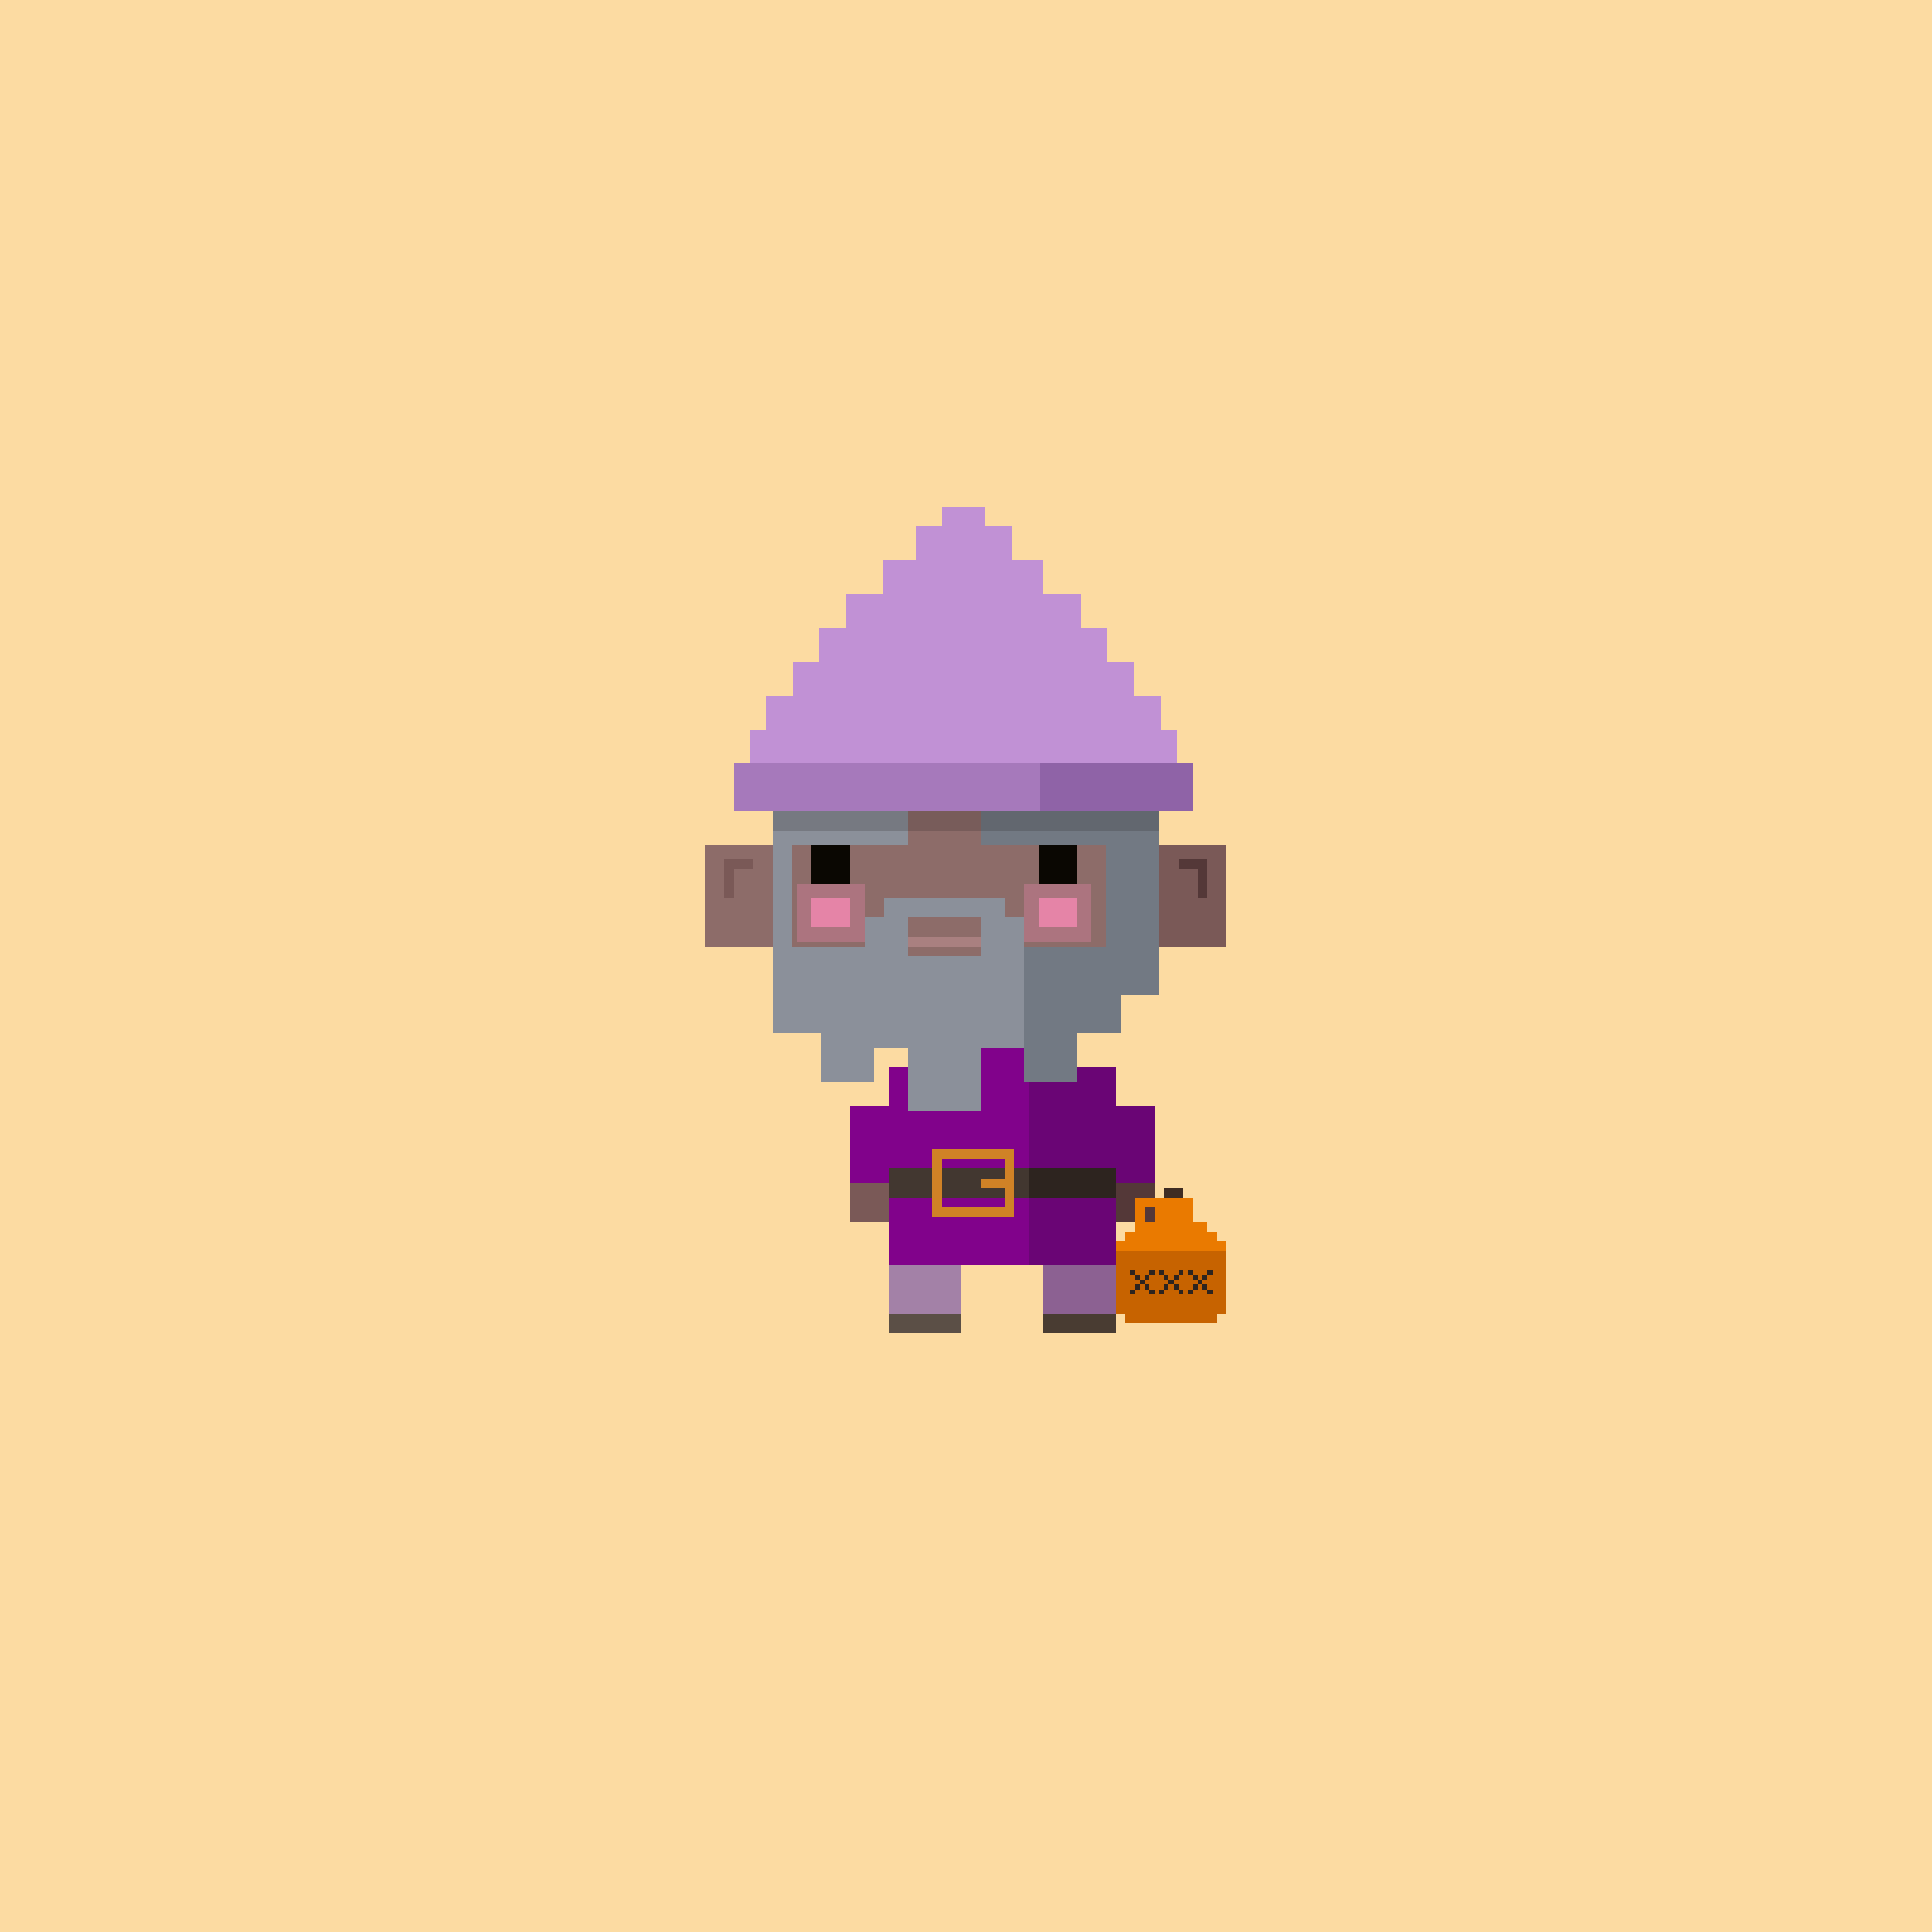
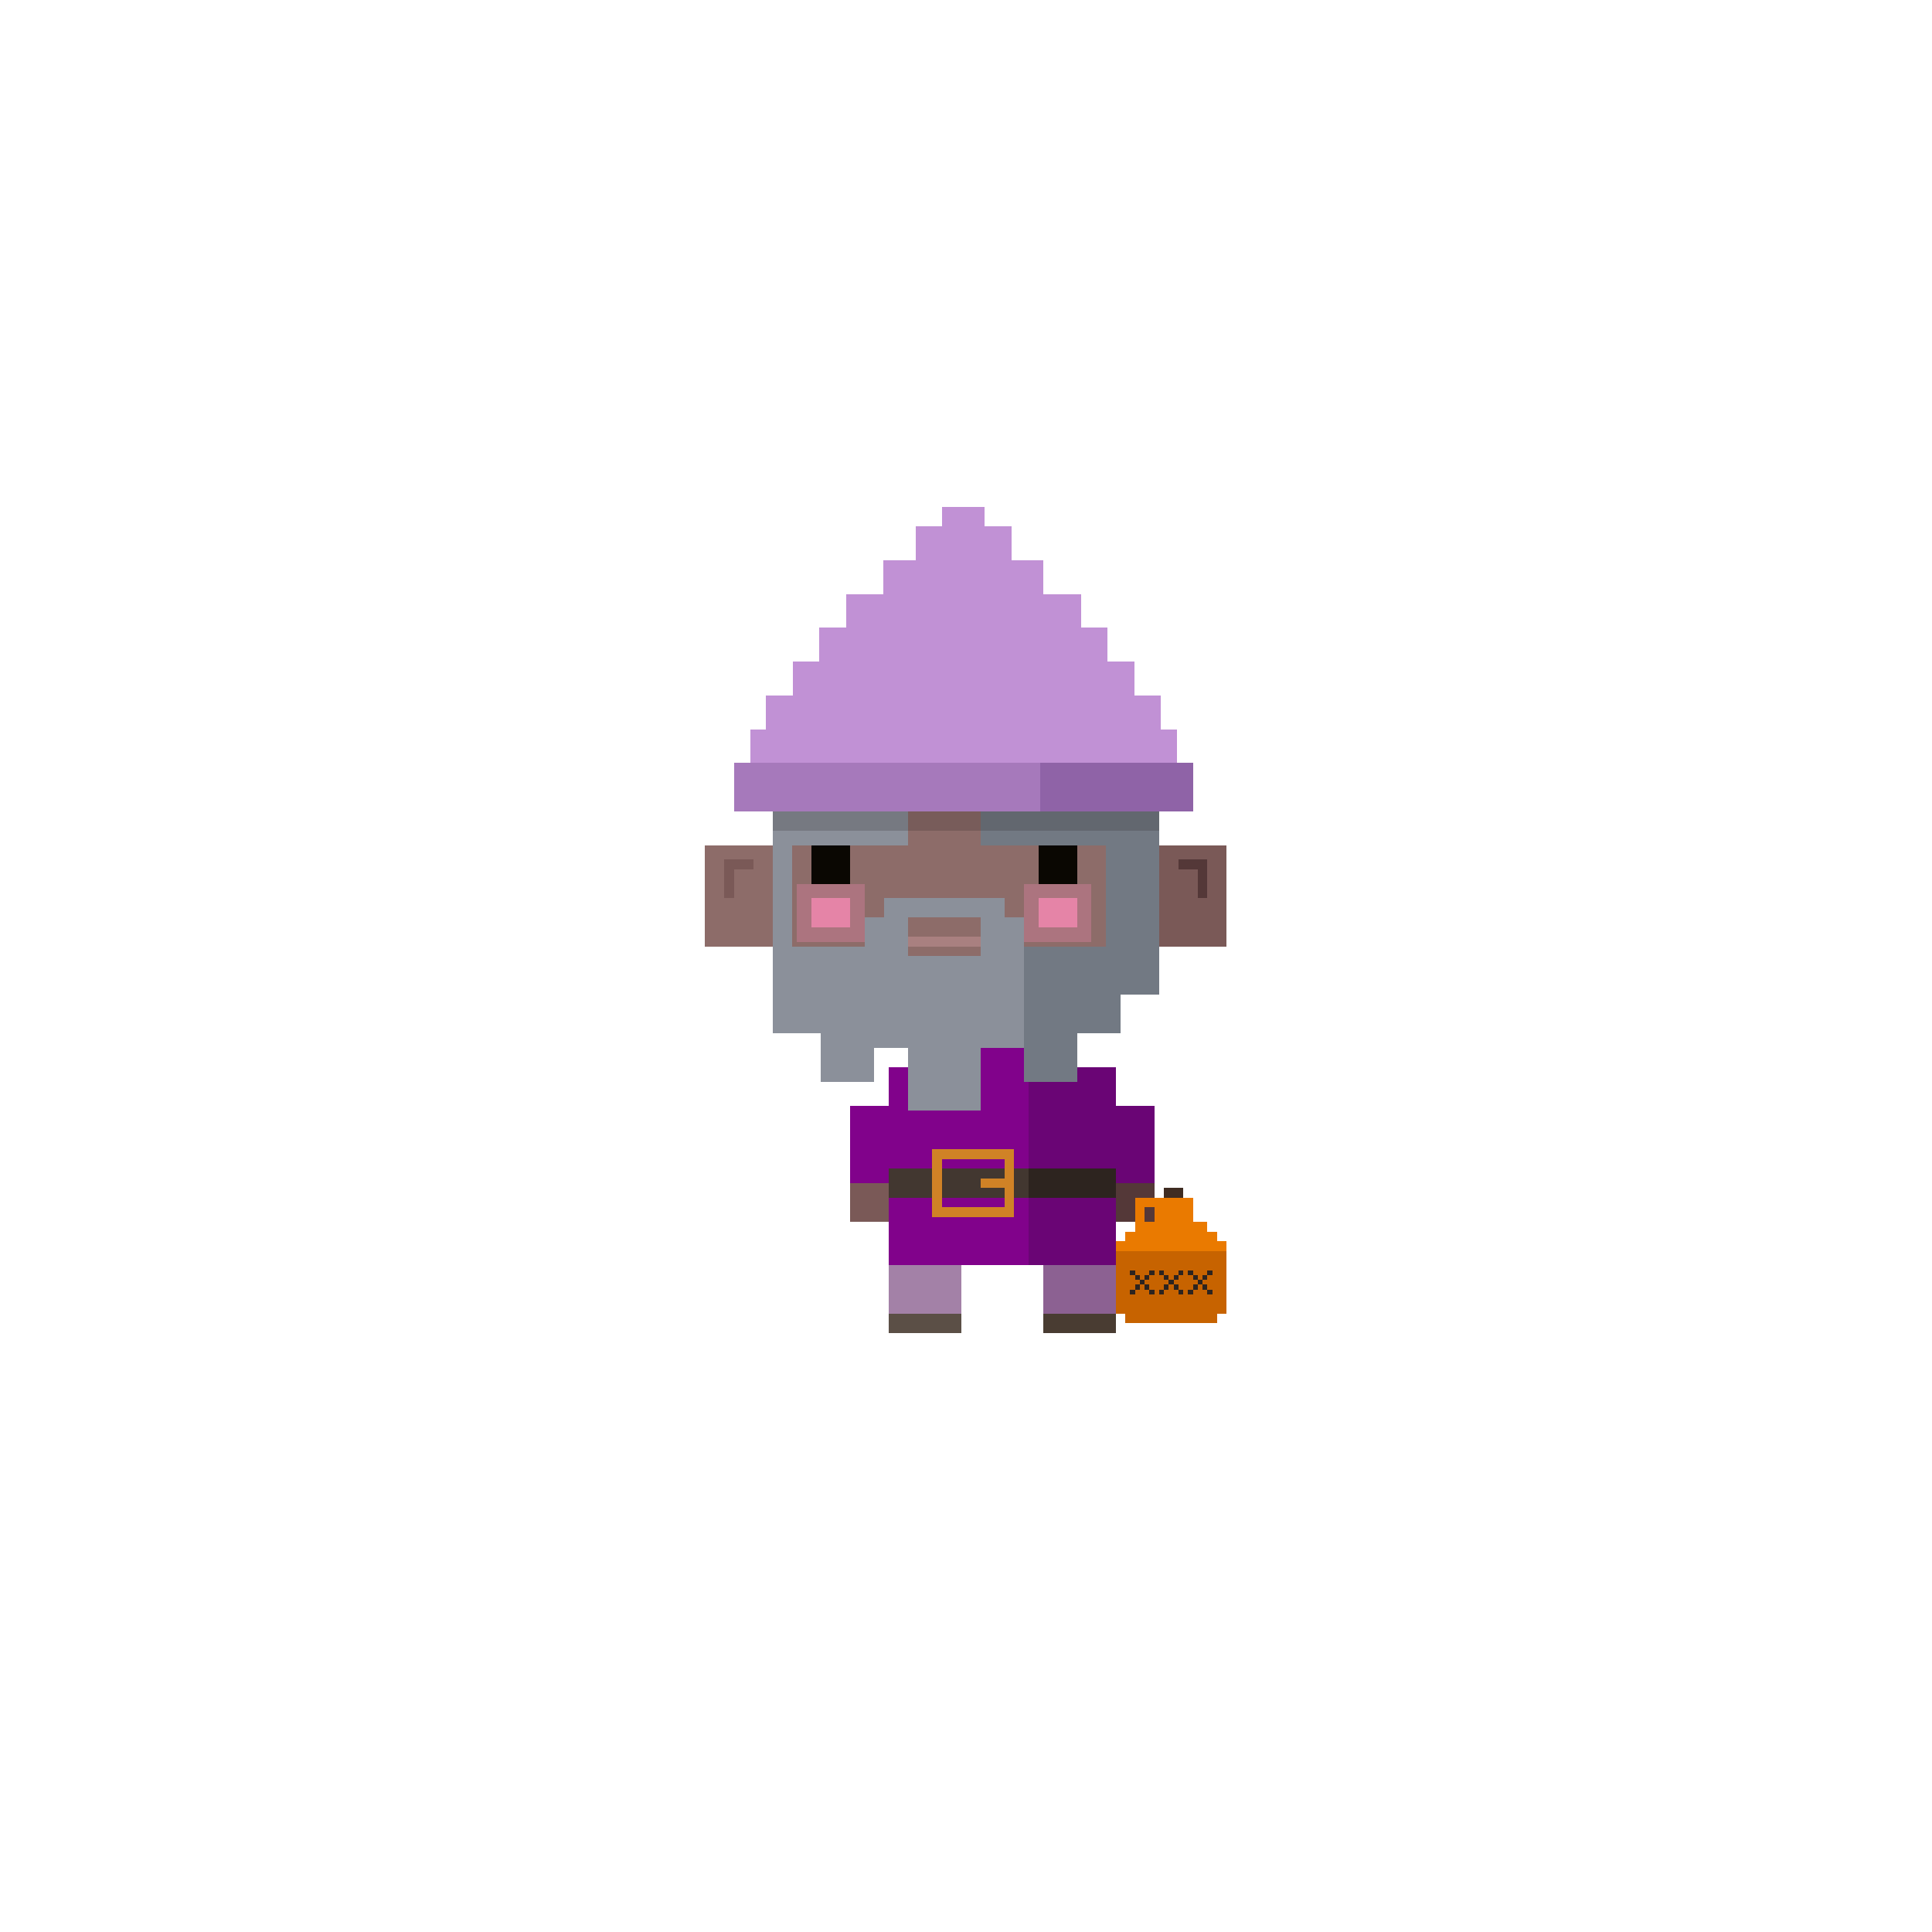
<svg xmlns="http://www.w3.org/2000/svg" viewBox="0 0 400 400">
  <defs>
    <style>.Body__cls-1{fill:#fcdba2}.Body__cls-2{fill:#8d6c69}.Body__cls-3{fill:#7a5957}.Body__cls-4{fill:#a98e8e}.Body__cls-5{fill:#543838}.Body__cls-6{fill:#5b4f46}.Body__cls-7{fill:#493c32}</style>
  </defs>
-   <path class="Body__cls-1" d="M-6-3H406V405H-6z" shape-rendering="crispEdges" />
  <path class="Body__cls-2" d="M240 206 240 161 235 161 235 156 230 156 230 151 170 151 170 156 165 156 165 161 160 161 160 175 146 175 146 196 160 196 160 206 168 206 168 214 191 214 191 221 184 221 184 229 176 229 176 245 184 245 184 262 184 272 199 272 199 262 213 262 213 214 200 214 200 206 240 206z" shape-rendering="crispEdges" />
  <path class="Body__cls-3" d="M240 175 240 161 235 161 235 156 230 156 230 161 232 161 232 206 240 206 240 196 254 196 254 175 240 175zM225 151H230V156H225zM200 214 213 214 213 262 216 262 216 272 231 272 231 262 231 245 239 245 239 229 231 229 231 221 223 221 223 214 232 214 232 206 200 206 200 214z" shape-rendering="crispEdges" />
  <path class="Body__cls-4" d="M179 157H194V160H179z" shape-rendering="crispEdges" />
  <path class="Body__cls-3" d="M156 178 152 178 150 178 150 180 150 186 152 186 152 180 156 180 156 178z" shape-rendering="crispEdges" />
  <path class="Body__cls-5" d="M248 178 244 178 244 180 248 180 248 186 250 186 250 180 250 178 248 178z" shape-rendering="crispEdges" />
  <path class="Body__cls-3" d="M202 245H205V247H202z" shape-rendering="crispEdges" />
  <path id="Body__Left_Shoe" data-name="Left Shoe" class="Body__cls-6" d="M184 272H199V276H184z" shape-rendering="crispEdges" />
  <path id="Body__Left_Shoe-2" data-name="Left Shoe" class="Body__cls-3" d="M176 245H184V253H176z" shape-rendering="crispEdges" />
  <path id="Body__Left_Hand" data-name="Left Hand" class="Body__cls-5" d="M231 245H239V253H231z" shape-rendering="crispEdges" />
  <path id="Body__Right_Shoe" data-name="Right Shoe" class="Body__cls-7" d="M216 272H231V276H216z" shape-rendering="crispEdges" />
  <defs>
    <style>.Face__cls-1,.Face__cls-2{fill:#f388b1}.Face__cls-1{opacity:0.3}.Face__cls-2{opacity:0.8}.Face__cls-3{fill:#0a0702}.Face__cls-4{fill:#a98080}</style>
  </defs>
  <path id="Face__Right_Cheek" data-name="Right Cheek" class="Face__cls-1" d="M212 183H226V195H212z" shape-rendering="crispEdges" />
  <path id="Face__Right_Cheek-2" data-name="Right Cheek" class="Face__cls-1" d="M165 183H179V195H165z" shape-rendering="crispEdges" />
  <path id="Face__Right_Cheek-3" data-name="Right Cheek" class="Face__cls-2" d="M215 186H223V192H215z" shape-rendering="crispEdges" />
  <path id="Face__Right_Cheek-4" data-name="Right Cheek" class="Face__cls-2" d="M168 186H176V192H168z" shape-rendering="crispEdges" />
  <path id="Face__Left_Eye" data-name="Left Eye" class="Face__cls-3" d="M168 175H176V183H168z" shape-rendering="crispEdges" />
  <path id="Face__Right_Eye" data-name="Right Eye" class="Face__cls-3" d="M215 175H223V183H215z" shape-rendering="crispEdges" />
  <path id="Face__Mouth" class="Face__cls-4" d="M188 194H203V196H188z" shape-rendering="crispEdges" />
  <defs>
    <style>.Tunic__cls-1{fill:#81028b}.Tunic__cls-2{fill:#6a0575}.Tunic__cls-3{fill:#a381a7}.Tunic__cls-4{fill:#8c6192}.Tunic__cls-5{fill:#423730}.Tunic__cls-6{fill:#2d241f}.Tunic__cls-7{fill:#d08226}</style>
  </defs>
  <path class="Tunic__cls-1" d="M191 214 191 221 184 221 184 229 176 229 176 245 184 245 184 262 191 262 213 262 213 214 191 214z" shape-rendering="crispEdges" />
  <path class="Tunic__cls-2" d="M231 229 231 221 223 221 223 214 213 214 213 262 223 262 231 262 231 245 239 245 239 229 231 229z" shape-rendering="crispEdges" />
  <path class="Tunic__cls-3" d="M184 262H199V272H184z" shape-rendering="crispEdges" />
  <path class="Tunic__cls-4" d="M216 262H231V272H216z" shape-rendering="crispEdges" />
  <path class="Tunic__cls-5" d="M184 242H213V248H184z" shape-rendering="crispEdges" />
  <path class="Tunic__cls-6" d="M213 242H231V248H213z" shape-rendering="crispEdges" />
  <path class="Tunic__cls-7" d="M208,238H193v14h17V238Zm0,6h-5v2h5v4H195V240h13Z" shape-rendering="crispEdges" />
  <defs>
    <style>.Hair__cls-1{fill:#8b909a}.Hair__cls-2{fill:#727983}</style>
  </defs>
  <g id="Hair__Gray_Beard" data-name="Gray Beard" shape-rendering="crispEdges">
    <path class="Hair__cls-1" d="M232,206H212V190h-4v-4H183v4h-4v6H164V175h24v-7H160v46h10v10h11v-7h7v13h15V217h9v-3h20Zm-29-16v8H188v-8Z" />
    <path class="Hair__cls-2" d="M230 168 229 168 203 168 203 175 229 175 229 196 221 196 212 196 212 224 223 224 223 214 232 214 232 206 240 206 240 196 240 168 230 168z" />
  </g>
  <defs>
    <style>.Hat__cls-1{fill:#a679bb}.Hat__cls-2{fill:#8f63a7}.Hat__cls-3{fill:#c191d5}.Hat__cls-4{fill:#231f20;opacity:0.2}</style>
  </defs>
  <g id="Hat__Violet-Hat" shape-rendering="crispEdges">
    <path class="Hat__cls-1" d="M152 158H247V168H152z" />
    <path class="Hat__cls-2" d="M215.33 158H247V168H215.33z" />
    <path class="Hat__cls-3" d="M240.37 151 240.37 144 234.85 144 234.85 137 229.33 137 229.33 130 223.8 130 223.8 123 216.07 123 216.07 116 209.44 116 209.44 109 203.92 109 203.92 105 195.08 105 195.08 109 189.56 109 189.56 116 182.93 116 182.93 123 175.2 123 175.2 130 169.67 130 169.67 137 164.15 137 164.15 144 158.63 144 158.63 151 155.31 151 155.31 158 243.69 158 243.69 151 240.37 151z" />
    <path class="Hat__cls-4" d="M160 168H240V172H160z" />
  </g>
  <defs>
    <style>.Accessory__cls-1{fill:#c76300}.Accessory__cls-2{fill:#ea7a00}.Accessory__cls-3{fill:#2d241f}.Accessory__cls-4{fill:#3f2c22}</style>
  </defs>
  <g id="Accessory__Flagon" shape-rendering="crispEdges">
    <path class="Accessory__cls-1" d="M252 274 252 272 254 272 254 259 231 259 231 272 233 272 233 274 252 274z" />
    <path class="Accessory__cls-2" d="M252,257v-2h-2v-2h-3v-5H235v7h-2v2h-2v2h23v-2Zm-15-7h2v3h-2Z" />
    <path class="Accessory__cls-3" d="M234 263H235V264H234zM235 264H236V265H235zM237 264H238V265H237zM238 263H239V264H238zM235 266H236V267H235zM234 267H235V268H234zM238 267H239V268H238zM236 265H237V266H236zM237 266H238V267H237zM240 263H241V264H240zM241 264H242V265H241zM243 264H244V265H243zM244 263H245V264H244zM241 266H242V267H241zM240 267H241V268H240zM244 267H245V268H244zM242 265H243V266H242zM243 266H244V267H243zM246 263H247V264H246zM247 264H248V265H247zM249 264H250V265H249zM250 263H251V264H250zM247 266H248V267H247zM246 267H247V268H246zM250 267H251V268H250zM248 265H249V266H248zM249 266H250V267H249z" />
    <path class="Accessory__cls-4" d="M241 246H245V248H241z" />
  </g>
</svg>